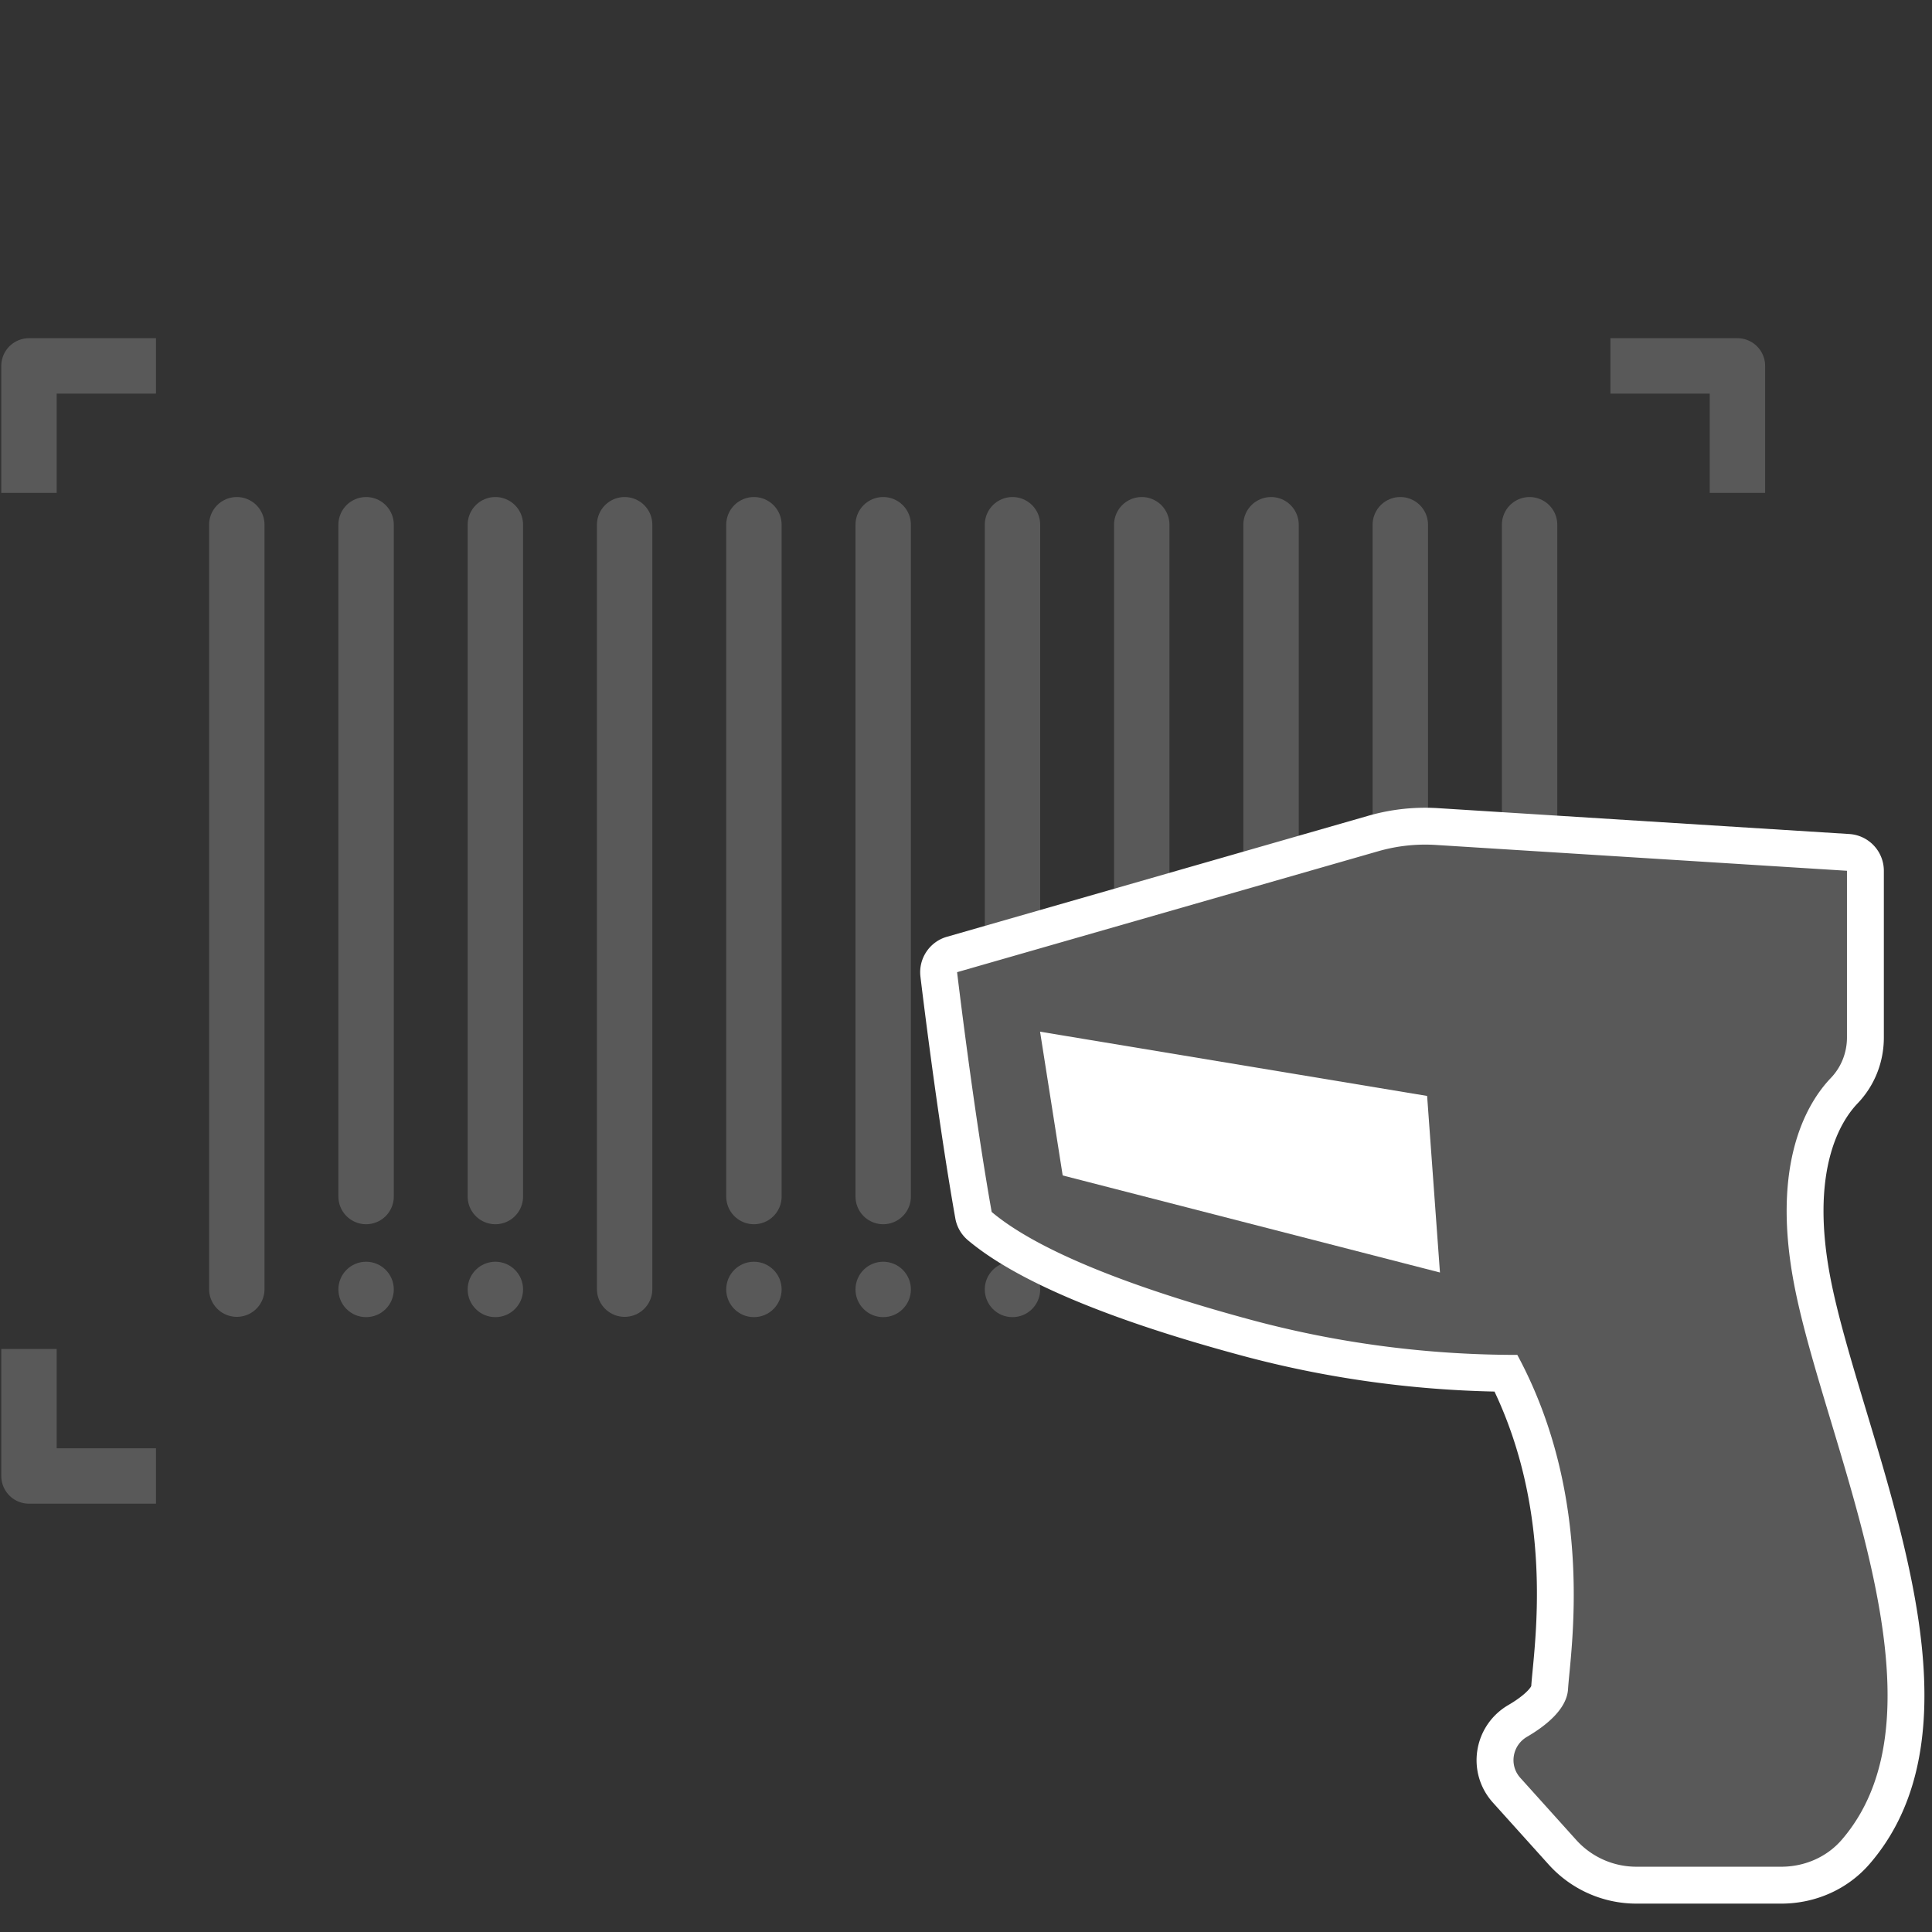
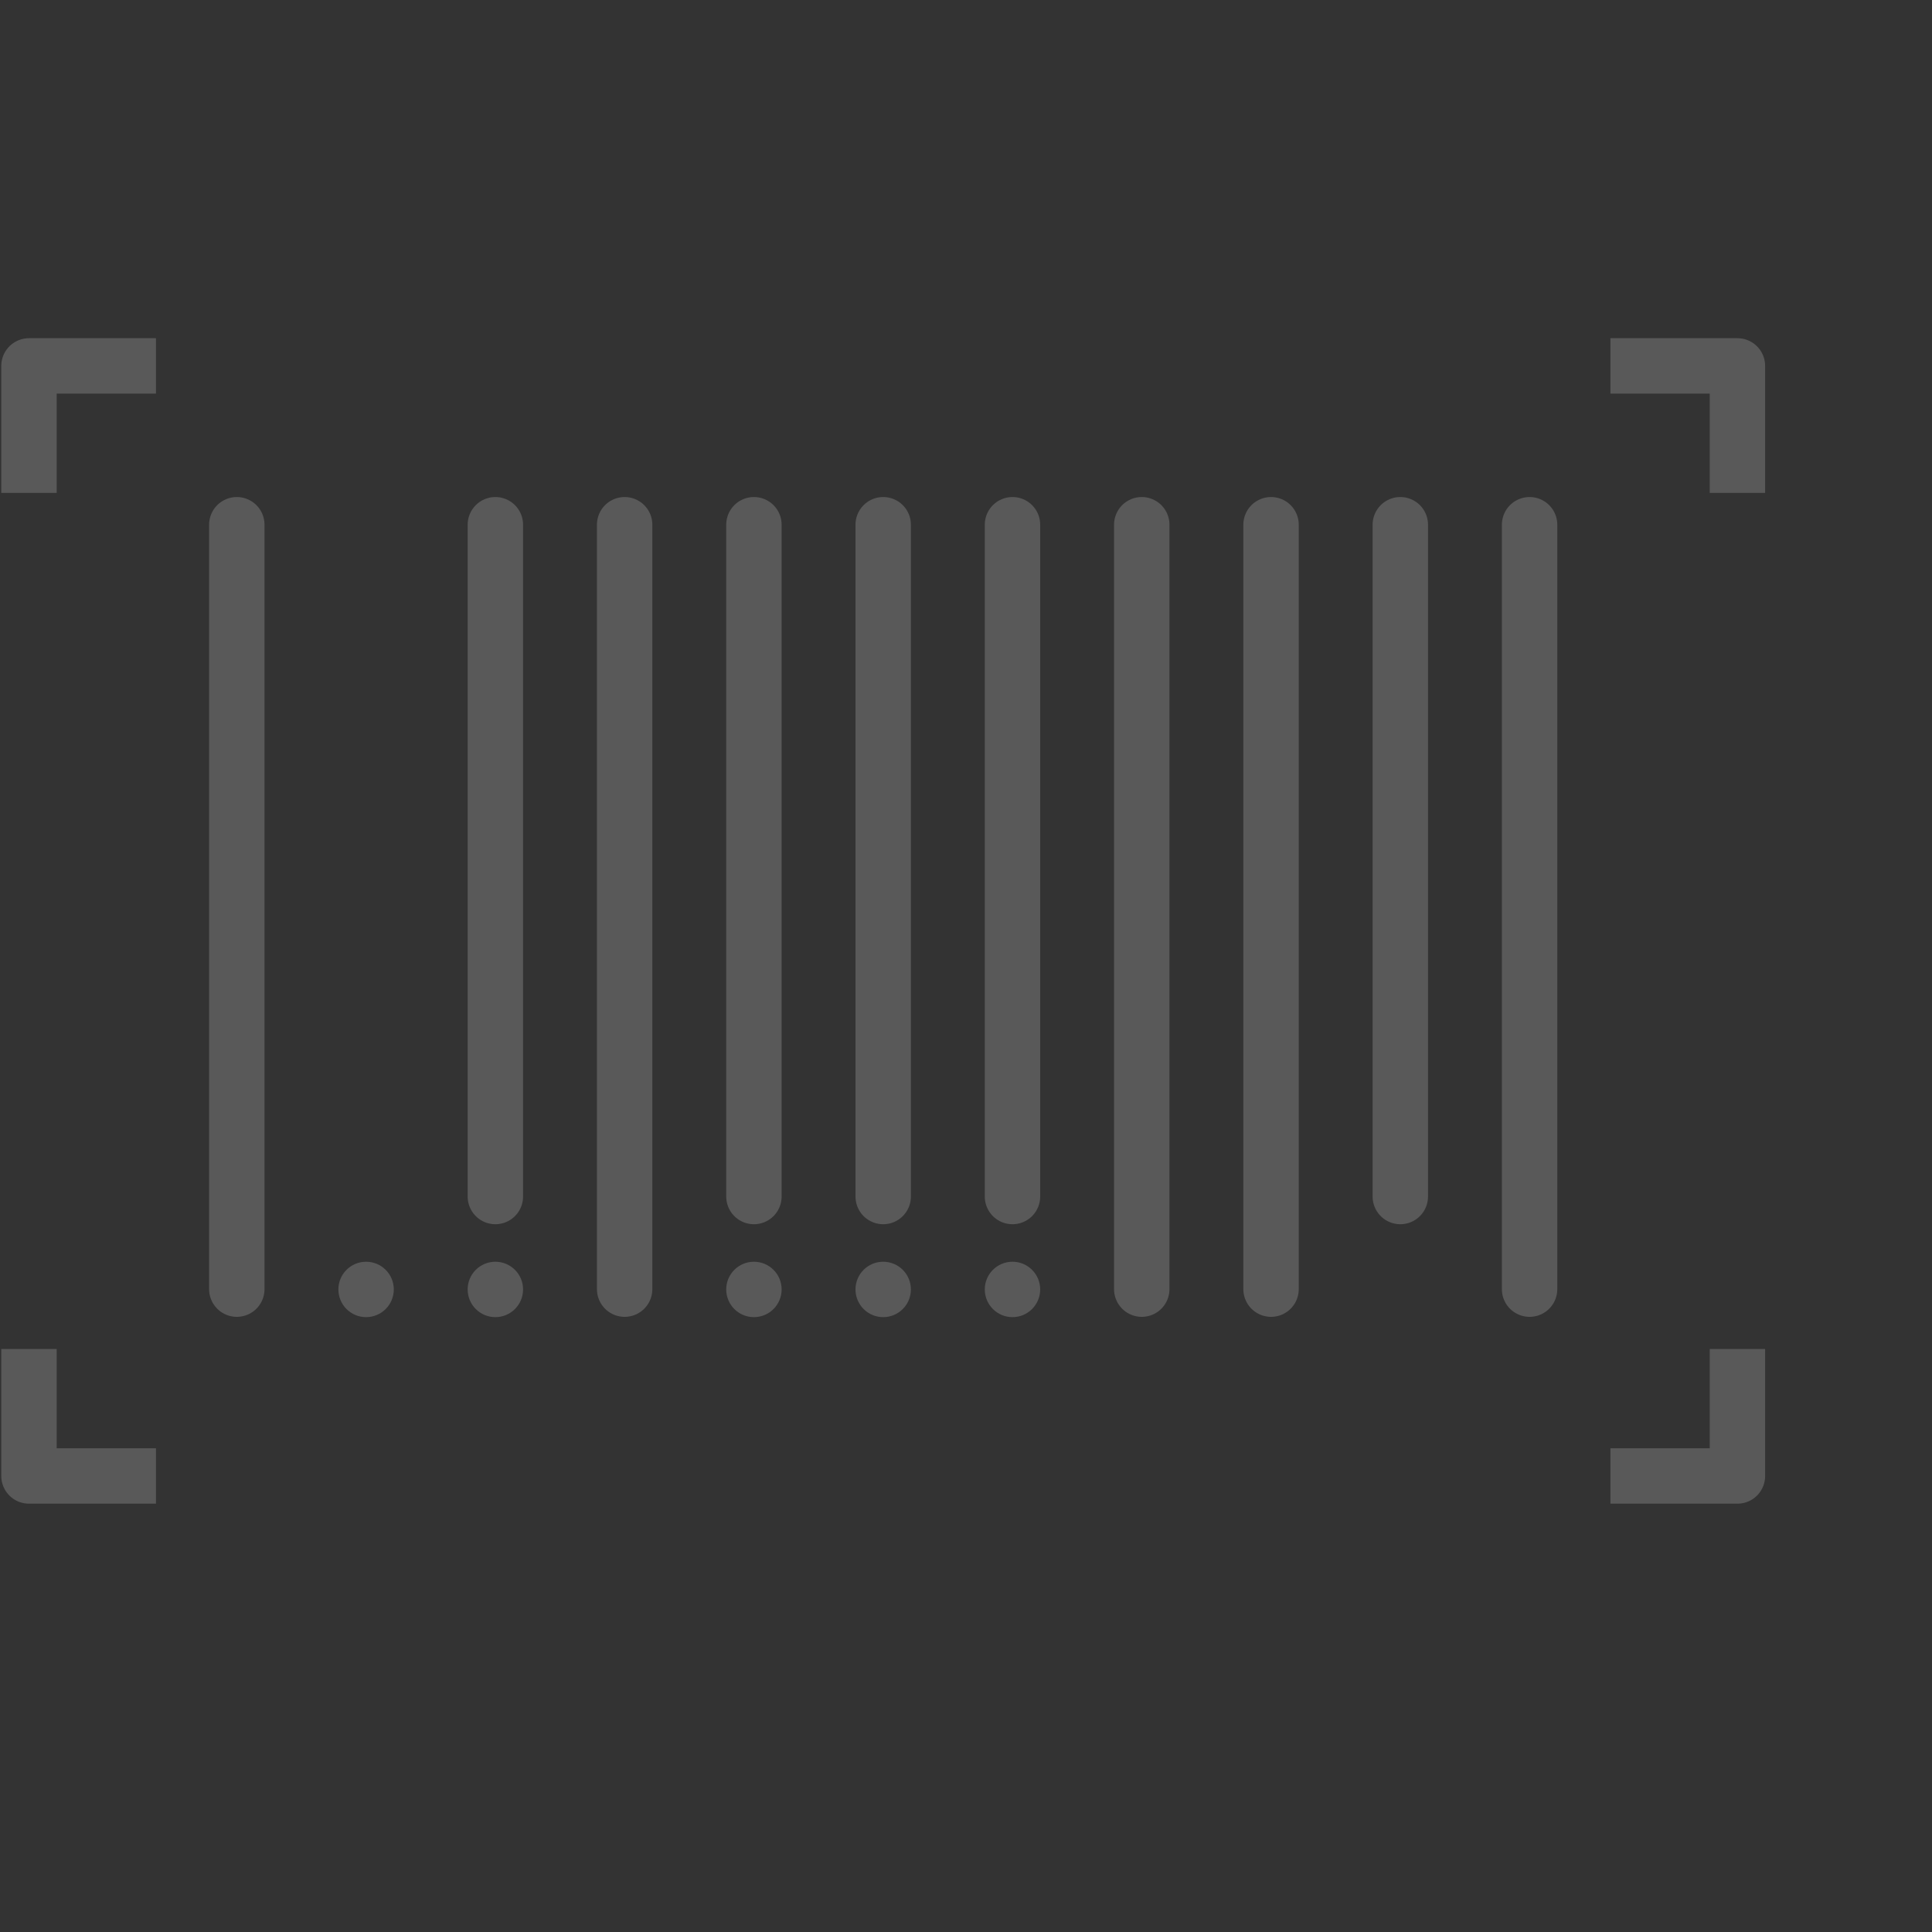
<svg xmlns="http://www.w3.org/2000/svg" xml:space="preserve" id="圖層_1" x="0" y="0" version="1.1" viewBox="0 0 1000 1000">
  <rect x="0" y="0" width="1000" height="1000" fill="#333333" stroke="none" />
  <style>.st1{fill:#595959}.st734,.st735{fill:none;stroke:#595959;stroke-width:28.678;stroke-miterlimit:10}.st734{stroke-linejoin:round}.st735{stroke-linecap:round}</style>
  <path d="M15 255.12v-65.73h65.73M80.73 763.96H15v-65.73M899.29 698.23v65.73h-65.74M833.55 189.39h65.74v65.73" class="st734" />
-   <path d="M122.57 271.6v395.66M189.49 271.6v347.72M256.4 271.6v347.72M323.31 271.6v395.66M390.23 271.6v347.72M457.14 271.6v347.72M524.06 271.6v347.72M590.97 271.6v395.66M657.89 271.6v395.66M724.8 271.6v347.72M791.71 271.6v395.66" class="st735" />
+   <path d="M122.57 271.6v395.66M189.49 271.6M256.4 271.6v347.72M323.31 271.6v395.66M390.23 271.6v347.72M457.14 271.6v347.72M524.06 271.6v347.72M590.97 271.6v395.66M657.89 271.6v395.66M724.8 271.6v347.72M791.71 271.6v395.66" class="st735" />
  <circle cx="189.49" cy="667.41" r="14.34" class="st1" />
  <circle cx="256.4" cy="667.41" r="14.34" class="st1" />
  <circle cx="390.23" cy="667.41" r="14.34" class="st1" />
  <circle cx="457.14" cy="667.41" r="14.34" class="st1" />
  <circle cx="524.06" cy="667.41" r="14.34" class="st1" />
-   <circle cx="724.8" cy="667.41" r="14.34" class="st1" />
-   <path d="M846.98 975.77c-14.56 0-28.5-6.21-38.25-17.03l-28.92-32.13c-4.7-5.23-6.78-12.2-5.7-19.14 1.1-7.02 5.26-13.11 11.43-16.7 10.05-5.87 16.24-12.23 16.54-17.01.13-2.15.39-4.79.71-8.14 2.43-25.31 8.8-91.46-23.24-154.78-45.64-.48-90.79-6.66-134.3-18.39-67.74-18.25-114.2-37.7-138.11-57.81a9.53 9.53 0 0 1-3.25-5.63c-9.49-53.35-17.9-123.94-17.98-124.65a9.55 9.55 0 0 1 6.84-10.3l218.19-62.66c8.69-2.5 17.68-3.76 26.72-3.76 2.02 0 4.06.06 6.07.19l212.86 13.37c5.03.32 8.94 4.49 8.94 9.52v86.26c0 10.39-3.89 20.17-10.96 27.54-10.98 11.46-27.74 39.43-16.66 98.02 3.85 20.35 11.13 44.52 18.83 70.12 11.35 37.7 24.21 80.42 28.37 119.6 4.95 46.6-3.11 81.36-24.65 106.28-9.46 10.94-23.48 17.22-38.47 17.22h-75.01z" class="st1" />
-   <path d="M737.66 437.17c1.82 0 3.65.06 5.47.17l212.86 13.37v86.26c0 7.79-2.92 15.31-8.3 20.94-11.89 12.41-31.1 43.22-19.14 106.4 15.57 82.27 83.96 219.44 24.71 287.98-7.79 9.02-19.33 13.92-31.25 13.92h-75.03a41.87 41.87 0 0 1-31.15-13.88l-28.92-32.13c-5.9-6.55-4.16-16.78 3.45-21.22 9.77-5.7 20.6-14.3 21.25-24.66 1.19-19.09 14.32-97.85-26.25-173.03-46.47 0-92.75-6-137.62-18.09-48.42-13.05-106.58-32.45-134.45-55.9-9.55-53.7-17.9-124.1-17.9-124.1l218.19-62.66a88 88 0 0 1 24.08-3.37m0-19.08v19.09zc-9.94 0-19.81 1.39-29.36 4.13l-218.19 62.66c-8.99 2.58-14.79 11.3-13.69 20.59.08.71 8.53 71.57 18.06 125.19.78 4.4 3.09 8.39 6.51 11.27 24.98 21.01 72.68 41.1 141.77 59.72 42.42 11.43 86.36 17.68 130.79 18.62 27.94 59.08 22.24 118.33 19.73 144.42-.31 3.23-.56 5.82-.71 8.03-.62 1.28-3.66 5.02-11.85 9.8-8.66 5.05-14.51 13.61-16.05 23.47-1.53 9.79 1.4 19.63 8.03 27l28.92 32.13a61.1 61.1 0 0 0 45.34 20.19H922c17.76 0 34.41-7.48 45.69-20.52 23.36-27.02 32.17-64.16 26.92-113.53-4.26-40.07-17.25-83.24-28.72-121.34-7.63-25.35-14.83-49.29-18.59-69.14-4.69-24.78-4.6-46.16.26-63.55 3.77-13.5 9.65-21.64 13.91-26.09 8.78-9.16 13.61-21.28 13.61-34.14v-86.26c0-10.08-7.83-18.42-17.89-19.05L744.33 418.3c-2.21-.14-4.46-.21-6.67-.21" style="fill:#fff" />
-   <path d="m540.49 536.17 11.14 70.8 191.72 49.32-6.36-87.5z" style="fill:#fff;stroke:#fff;stroke-width:3.58;stroke-miterlimit:10" />
</svg>